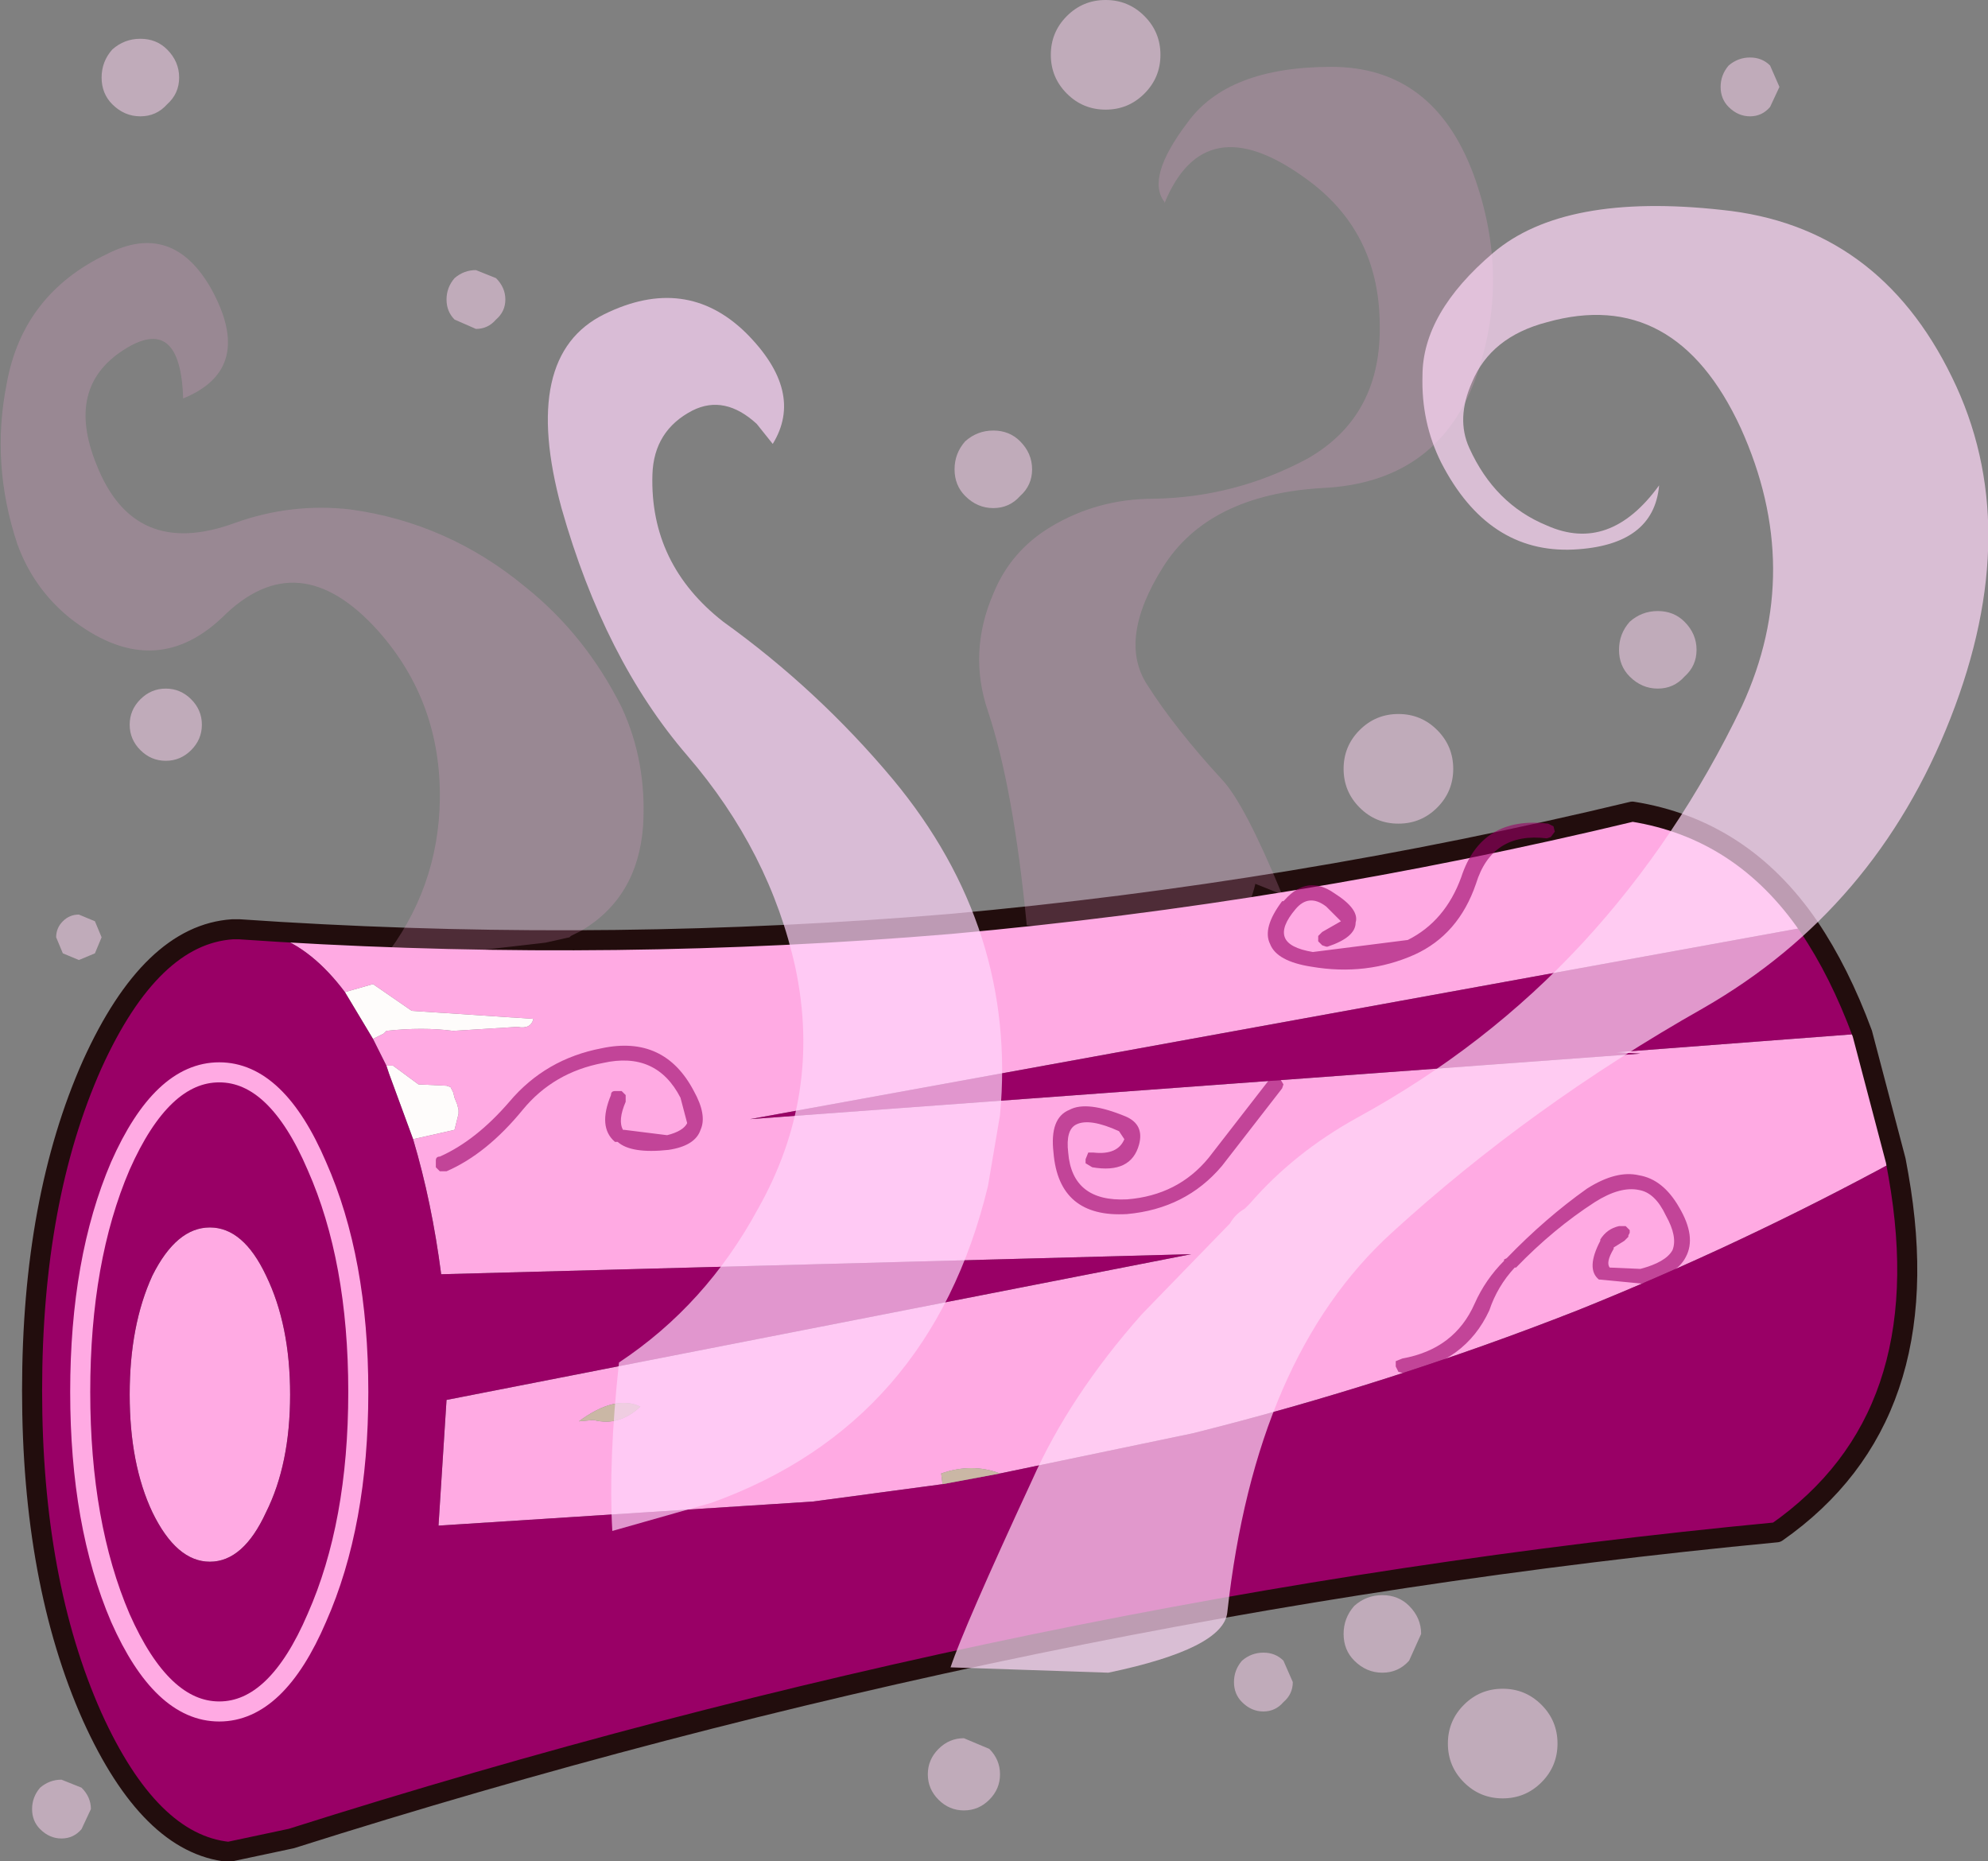
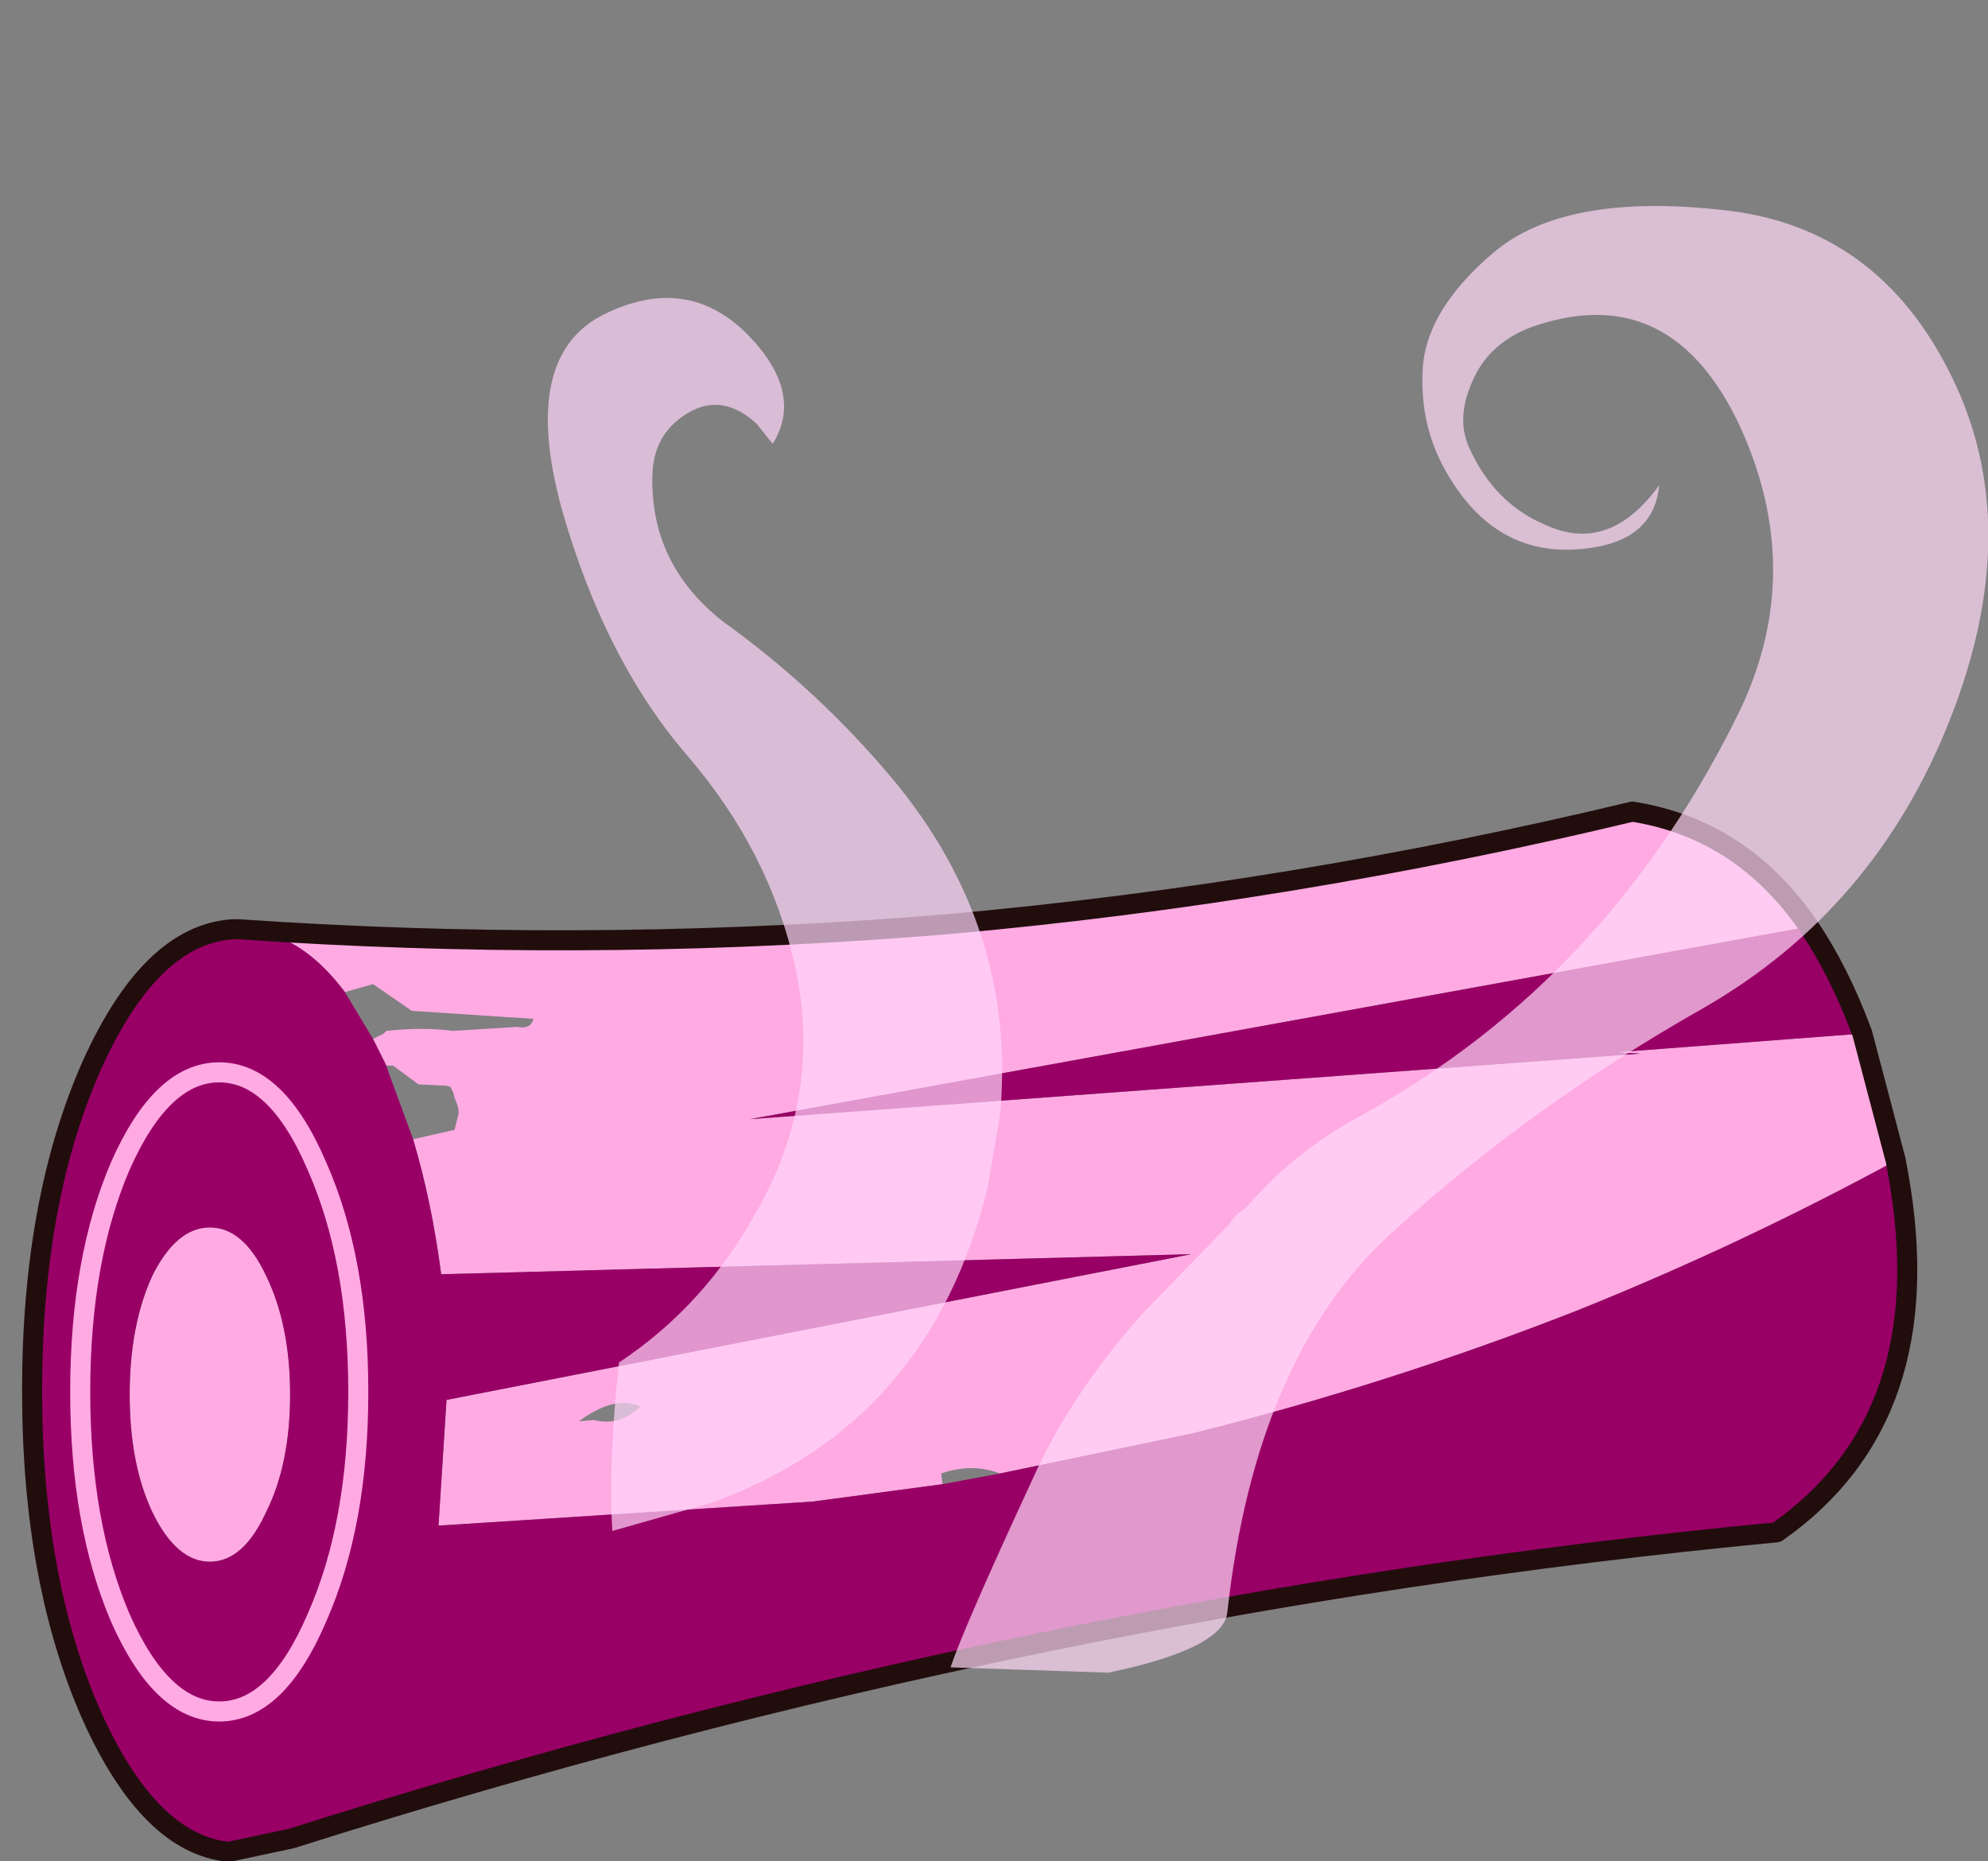
<svg xmlns="http://www.w3.org/2000/svg" xmlns:xlink="http://www.w3.org/1999/xlink" width="74.35px" height="69.6px">
  <rect width="100%" height="100%" fill="#808080" stroke="none" />
  <g transform="matrix(1, 0, 0, 1, -89.65, -22.2)">
    <use xlink:href="#object-0" width="74.35" height="69.6" transform="matrix(1, 0, 0, 1, 89.65, 22.2)" />
  </g>
  <defs>
    <g transform="matrix(1, 0, 0, 1, -89.65, -22.2)" id="object-0">
-       <path fill-rule="evenodd" fill="#fefcfb" stroke="none" d="M102.55 59.3L103.6 59L105.05 60L109.6 60.3Q109.5 60.7 109 60.6L106.6 60.75Q105.45 60.6 104.1 60.75L104 60.85L103.8 60.95L103.6 61.05L102.55 59.3M104.1 62.05L104.35 62.05L105.3 62.75L106.35 62.8L106.5 62.85L106.6 63.05L106.65 63.25L106.75 63.5L106.8 63.7L106.8 63.85L106.65 64.45L105.1 64.8L104.2 62.35L104.1 62.05M100.15 57.05L99.95 57.2L98.6 56.95L100.15 57.05" />
      <path fill-rule="evenodd" fill="#ffaae3" stroke="none" d="M103.6 61.05L103.8 60.95L104 60.85L104.1 60.75Q105.45 60.6 106.6 60.75L109 60.6Q109.5 60.7 109.6 60.3L105.05 60L103.6 59L102.55 59.3Q101.35 57.7 99.95 57.2L100.15 57.05Q112.7 57.8 125.2 56.75Q138 55.6 150.7 52.55Q154.8 53.2 157.3 56.85L117.7 64.05L151 61.6L150.1 61.55L159.3 60.85L160.55 65.6Q154.75 68.75 148.65 71.2Q141.65 73.95 134.25 75.8L127.05 77.3Q126 76.9 124.85 77.3L124.9 77.7L120.05 78.35L106.05 79.25L106.35 74.55L134.2 69.1L106.15 69.85Q105.8 67.15 105.1 64.8L106.65 64.45L106.8 63.85L106.8 63.7L106.75 63.5L106.65 63.25L106.6 63.05L106.5 62.85L106.35 62.8L105.3 62.75L104.35 62.05L104.1 62.05L103.6 61.05M97.5 68.1Q98.75 68.1 99.6 69.9Q100.5 71.75 100.5 74.35Q100.5 76.95 99.6 78.75Q98.75 80.6 97.5 80.6Q96.25 80.6 95.35 78.75Q94.5 76.95 94.5 74.35Q94.5 71.75 95.35 69.9Q96.25 68.1 97.5 68.1M113.6 74.8Q112.65 74.35 111.3 75.35L111.85 75.3Q112.8 75.55 113.6 74.8" />
      <path fill-rule="evenodd" fill="#990066" stroke="none" d="M102.55 59.3L103.6 61.05L104.1 62.05L104.2 62.35L105.1 64.8Q105.8 67.15 106.15 69.85L134.2 69.1L106.35 74.55L106.05 79.25L120.05 78.35L124.9 77.7L127.05 77.3L134.25 75.8Q141.65 73.95 148.65 71.2Q154.75 68.75 160.55 65.6L160.65 66.15Q162.25 75.2 156.1 79.5Q128.3 82.15 100.55 90.95L98.2 91.45Q95.25 91.15 93.1 86.4Q90.85 81.35 90.85 74.2Q90.85 67.05 93.1 62Q95.3 57.15 98.35 56.95L98.6 56.95L99.95 57.2Q101.35 57.7 102.55 59.3M159.3 60.85L150.1 61.55L151 61.6L117.7 64.05L157.3 56.85Q158.45 58.55 159.3 60.85M97.85 62.3Q95.7 62.3 94.15 65.8Q92.65 69.3 92.65 74.25Q92.65 79.2 94.15 82.7Q95.7 86.2 97.85 86.2Q100 86.2 101.5 82.7Q103.05 79.2 103.05 74.25Q103.05 69.3 101.5 65.8Q100 62.3 97.85 62.3Q100 62.3 101.5 65.8Q103.05 69.3 103.05 74.25Q103.05 79.2 101.5 82.7Q100 86.2 97.85 86.2Q95.7 86.2 94.15 82.7Q92.65 79.2 92.65 74.25Q92.65 69.3 94.15 65.8Q95.7 62.3 97.85 62.3M97.5 68.1Q96.25 68.1 95.35 69.9Q94.5 71.75 94.5 74.35Q94.5 76.95 95.35 78.75Q96.25 80.6 97.5 80.6Q98.75 80.6 99.6 78.75Q100.5 76.95 100.5 74.35Q100.5 71.75 99.6 69.9Q98.75 68.1 97.5 68.1" />
-       <path fill-rule="evenodd" fill="#cab7a5" stroke="none" d="M124.9 77.7L124.85 77.3Q126 76.9 127.05 77.3L124.9 77.7M113.6 74.8Q112.8 75.55 111.85 75.3L111.3 75.35Q112.65 74.35 113.6 74.8" />
      <path fill-rule="evenodd" fill="#164936" stroke="none" d="M98.2 91.45L100.55 90.95L98.6 91.45L98.2 91.45" />
      <path fill="none" stroke="#220d0d" stroke-width="0.75" stroke-linecap="round" stroke-linejoin="round" d="M160.55 65.6L159.3 60.85Q158.45 58.55 157.3 56.85Q154.8 53.2 150.7 52.55Q138 55.6 125.2 56.75Q112.7 57.8 100.15 57.05L98.6 56.95L98.35 56.95Q95.3 57.15 93.1 62Q90.85 67.05 90.85 74.2Q90.85 81.35 93.1 86.4Q95.25 91.15 98.2 91.45L100.55 90.95Q128.3 82.15 156.1 79.5Q162.25 75.2 160.65 66.15L160.55 65.6" />
      <path fill="none" stroke="#ffaae3" stroke-width="0.75" stroke-linecap="round" stroke-linejoin="round" d="M97.85 62.3Q100 62.3 101.5 65.8Q103.05 69.3 103.05 74.25Q103.05 79.2 101.5 82.7Q100 86.2 97.85 86.2Q95.7 86.2 94.15 82.7Q92.65 79.2 92.65 74.25Q92.65 69.3 94.15 65.8Q95.7 62.3 97.85 62.3" />
-       <path fill-rule="evenodd" fill="#ffd5f3" fill-opacity="0.502" stroke="none" d="M155.1 24.35Q155.55 24.35 155.85 24.65L156.2 25.45L155.85 26.2Q155.55 26.55 155.1 26.55Q154.65 26.55 154.3 26.2Q154 25.9 154 25.45Q154 25 154.3 24.65Q154.65 24.35 155.1 24.35M133.05 24.25Q133.05 25.1 132.45 25.7Q131.85 26.3 131 26.3Q130.15 26.3 129.55 25.7Q128.95 25.1 128.95 24.25Q128.95 23.4 129.55 22.8Q130.15 22.2 131 22.2Q131.85 22.2 132.45 22.8Q133.05 23.4 133.05 24.25M126.8 41.2Q126.2 41.2 125.75 40.75Q125.35 40.35 125.35 39.75Q125.35 39.15 125.75 38.7Q126.2 38.3 126.8 38.3Q127.4 38.3 127.8 38.7Q128.25 39.15 128.25 39.75Q128.25 40.35 127.8 40.75Q127.4 41.2 126.8 41.2M151.65 45.05Q152.25 45.05 152.65 45.45Q153.1 45.9 153.1 46.5Q153.1 47.1 152.65 47.5Q152.25 47.95 151.65 47.95Q151.05 47.95 150.6 47.5Q150.2 47.1 150.2 46.5Q150.2 45.9 150.6 45.45Q151.05 45.05 151.65 45.05M95.9 24.05Q96.35 24.5 96.35 25.1Q96.35 25.7 95.9 26.1Q95.5 26.55 94.9 26.55Q94.3 26.55 93.85 26.1Q93.45 25.7 93.45 25.1Q93.45 24.5 93.85 24.05Q94.3 23.65 94.9 23.65Q95.5 23.65 95.9 24.05M97.2 49.3Q97.2 49.85 96.8 50.25Q96.4 50.65 95.85 50.65Q95.3 50.65 94.9 50.25Q94.5 49.85 94.5 49.3Q94.5 48.75 94.9 48.35Q95.3 47.95 95.85 47.95Q96.4 47.95 96.8 48.35Q97.2 48.75 97.2 49.3M108.2 34.15Q107.9 34.5 107.45 34.5L106.65 34.15Q106.35 33.85 106.35 33.4Q106.35 32.95 106.65 32.6Q107 32.3 107.45 32.3L108.2 32.6Q108.55 32.95 108.55 33.4Q108.55 33.85 108.2 34.15M93.2 56.65L93.45 57.25L93.2 57.85L92.6 58.1L92 57.85L91.75 57.25Q91.75 56.9 92 56.65Q92.25 56.4 92.6 56.4L93.2 56.65M92.7 90.6Q92.4 90.95 91.95 90.95Q91.5 90.95 91.15 90.6Q90.85 90.3 90.85 89.85Q90.85 89.4 91.15 89.05Q91.5 88.75 91.95 88.75L92.7 89.05Q93.05 89.4 93.05 89.85L92.7 90.6M143.4 52.4Q142.8 53 141.95 53Q141.1 53 140.5 52.4Q139.9 51.8 139.9 50.95Q139.9 50.1 140.5 49.5Q141.1 48.9 141.95 48.9Q142.8 48.9 143.4 49.5Q144 50.1 144 50.95Q144 51.8 143.4 52.4M135.8 85.1Q135.8 84.65 136.1 84.3Q136.45 84 136.9 84Q137.35 84 137.65 84.3L138 85.1Q138 85.55 137.65 85.85Q137.35 86.2 136.9 86.2Q136.45 86.2 136.1 85.85Q135.8 85.55 135.8 85.1M140.3 84.3Q139.9 83.9 139.9 83.3Q139.9 82.7 140.3 82.25Q140.75 81.85 141.35 81.85Q141.95 81.85 142.35 82.25Q142.8 82.7 142.8 83.3L142.35 84.3Q141.95 84.75 141.35 84.75Q140.75 84.75 140.3 84.3M126.65 89.5Q126.25 89.9 125.7 89.9Q125.15 89.9 124.75 89.5Q124.35 89.1 124.35 88.55Q124.35 88 124.75 87.6Q125.15 87.2 125.7 87.2L126.65 87.6Q127.05 88 127.05 88.55Q127.05 89.1 126.65 89.5M145.85 85.35Q146.7 85.35 147.3 85.95Q147.9 86.55 147.9 87.4Q147.9 88.25 147.3 88.85Q146.7 89.45 145.85 89.45Q145 89.45 144.4 88.85Q143.8 88.25 143.8 87.4Q143.8 86.55 144.4 85.95Q145 85.35 145.85 85.35" />
-       <path fill-rule="evenodd" fill="#ffaae3" fill-opacity="0.2" stroke="none" d="M138.45 28.85Q134.7 26.15 133.2 29.8L133.2 29.75Q132.5 28.85 134.05 26.8Q135.55 24.7 139.45 24.7Q143.25 24.7 144.75 28.7Q146.2 32.65 144.8 36.45Q143.35 40.25 139.1 40.45Q134.85 40.7 133.15 43.4Q131.45 46.1 132.55 47.8Q133.6 49.45 135.35 51.35Q136.2 52.25 137.6 55.65L136.6 55.25Q135.95 57.95 133.6 57.1L128.05 56.8Q127.55 51.65 126.6 48.8Q125.85 46.6 126.8 44.4Q127.45 42.8 128.95 41.9Q130.7 40.85 132.8 40.85Q135.85 40.8 138.55 39.35Q141.35 37.75 141.25 34.25Q141.2 30.8 138.45 28.85M96.5 37.1Q96.4 33.9 94.25 35.3Q92.1 36.7 93.25 39.55Q94.65 43.15 98.45 41.75Q100.55 41 102.75 41.25Q106.4 41.75 109.3 44.15Q111.55 45.95 112.9 48.65Q113.85 50.7 113.7 53.1Q113.5 55.75 111.4 57L111 57.2L110.95 57.25L110.05 57.45L103.95 58.15L103.95 58.1Q106.05 55.45 106.1 52.1Q106.15 48.45 103.8 45.8Q100.8 42.45 97.95 45.3Q95.35 47.75 92.25 45.3Q90.9 44.2 90.3 42.55Q89.3 39.55 89.9 36.55Q90.5 33.2 93.65 31.7Q96.1 30.45 97.55 33Q99.2 36 96.5 37.1" />
      <path fill-rule="evenodd" fill="#ffd9f8" fill-opacity="0.702" stroke="none" d="M162.6 49.05Q159.8 56.2 153.35 59.9Q146.9 63.55 141.7 68.3Q136.6 72.95 135.55 82.5Q135.4 83.85 131.1 84.75L125.2 84.55Q125.7 83.05 128.25 77.55Q129.65 74.4 132.35 71.35L135.65 67.95Q135.85 67.6 136.2 67.4L136.4 67.2Q138.05 65.3 140.4 64Q145.25 61.35 148.85 57.45Q152.4 53.6 154.8 48.6Q157.15 43.5 154.75 38.2Q152.3 32.9 147.5 34.25Q145.4 34.8 144.7 36.5Q144.1 37.85 144.6 38.95Q145.55 41.05 147.5 41.85Q149.85 42.9 151.7 40.35Q151.5 42.6 148.5 42.75Q145.3 42.9 143.55 39.5Q142.8 38 142.85 36.25Q142.85 33.9 145.5 31.65Q148.15 29.4 154.05 30.05Q159.9 30.65 162.65 36.3Q165.4 41.9 162.6 49.05" />
      <path fill-rule="evenodd" fill="#ffd5fa" fill-opacity="0.702" stroke="none" d="M117.95 38.05Q116.75 36.95 115.55 37.55Q114.1 38.3 114.05 39.95Q113.95 43.3 116.7 45.45Q120.25 48 123.05 51.35Q127.7 56.95 127.05 63.9L126.6 66.55Q124.45 75.45 116.25 78.4L112.55 79.45Q112.4 76.85 112.8 73.15Q116.05 71 118 67.4Q120.4 63.15 119.4 58.4Q118.45 54.05 115.35 50.45Q112.25 46.85 110.65 41.2Q109.1 35.5 112.25 33.95Q115.3 32.45 117.55 34.65Q119.75 36.85 118.55 38.8L117.95 38.05" />
-       <path fill-rule="evenodd" fill="#990066" fill-opacity="0.6" stroke="none" d="M108.7 63.4Q110.05 61.8 112.15 61.4Q114.5 60.9 115.6 63Q116.1 63.9 115.85 64.45Q115.65 65.05 114.65 65.2Q113.25 65.35 112.75 64.9L112.7 64.9L112.65 64.9Q112 64.35 112.5 63.15Q112.5 63 112.65 63L112.9 63L113.05 63.15L113.05 63.4Q112.75 64.1 112.95 64.45L113 64.45L114.6 64.65Q115.2 64.5 115.35 64.2L115.1 63.25Q114.2 61.5 112.2 61.95Q110.35 62.3 109.2 63.7Q107.85 65.35 106.35 66L106.1 66L105.95 65.85L105.95 65.6Q105.95 65.45 106.1 65.45Q107.45 64.85 108.7 63.4M147.8 53.3L147.65 53.5L147.5 53.55Q145.45 53.3 144.85 55.25Q144.2 57.15 142.55 57.9Q140.75 58.7 138.7 58.35Q137.4 58.15 137.15 57.5Q136.85 56.9 137.6 55.9L137.65 55.9L137.7 55.85Q138.55 54.9 139.55 55.6Q140.5 56.2 140.35 56.7Q140.35 57.25 139.3 57.6L139.25 57.6L139.1 57.55L138.95 57.4L138.95 57.35L138.95 57.2L139.1 57.05L139.8 56.65L139.25 56.1Q138.6 55.6 138.1 56.2Q137.55 56.85 137.7 57.25Q137.85 57.65 138.75 57.8L142.3 57.35Q143.7 56.65 144.3 55Q145.05 52.7 147.55 53L147.75 53.1L147.8 53.3M150.45 68.05L150.6 68.2L150.6 68.3L150.55 68.4L150.55 68.45L150.4 68.6L150 68.85L150 68.9Q149.7 69.4 149.85 69.6L151 69.65Q151.95 69.4 152.2 68.95Q152.4 68.45 151.95 67.65Q151.55 66.8 150.95 66.7Q150.25 66.55 149.3 67.15Q147.75 68.15 146.35 69.6L146.3 69.6Q145.65 70.3 145.35 71.2Q144.45 73.15 142.15 73.55L141.95 73.5L141.85 73.3L141.85 73.1L142.1 73Q144.05 72.65 144.8 70.95Q145.2 70.05 145.9 69.35L145.9 69.3L146 69.25Q147.45 67.75 149 66.65Q150.1 65.95 150.95 66.15Q151.85 66.3 152.45 67.35Q153.1 68.45 152.7 69.2Q152.35 69.9 151.05 70.2L149.5 70.05L149.45 70.05Q148.95 69.65 149.5 68.6L149.5 68.55Q149.75 68.15 150.2 68.05L150.3 68.05L150.4 68.05L150.45 68.05M129.9 64.25Q129.5 64.45 129.6 65.3Q129.75 67.15 131.8 67.05Q133.7 66.9 134.85 65.5L137.1 62.6L137.35 62.5L137.5 62.5L137.65 62.75L137.6 62.9L135.35 65.8Q134 67.4 131.8 67.6Q129.25 67.75 129.05 65.3Q128.9 64 129.65 63.7Q130.3 63.35 131.75 63.95Q132.45 64.25 132.25 65Q131.95 66.1 130.5 65.85L130.25 65.7L130.25 65.55L130.35 65.3L130.55 65.3Q131.45 65.4 131.7 64.8L131.5 64.5Q130.4 64 129.9 64.25" />
    </g>
  </defs>
</svg>